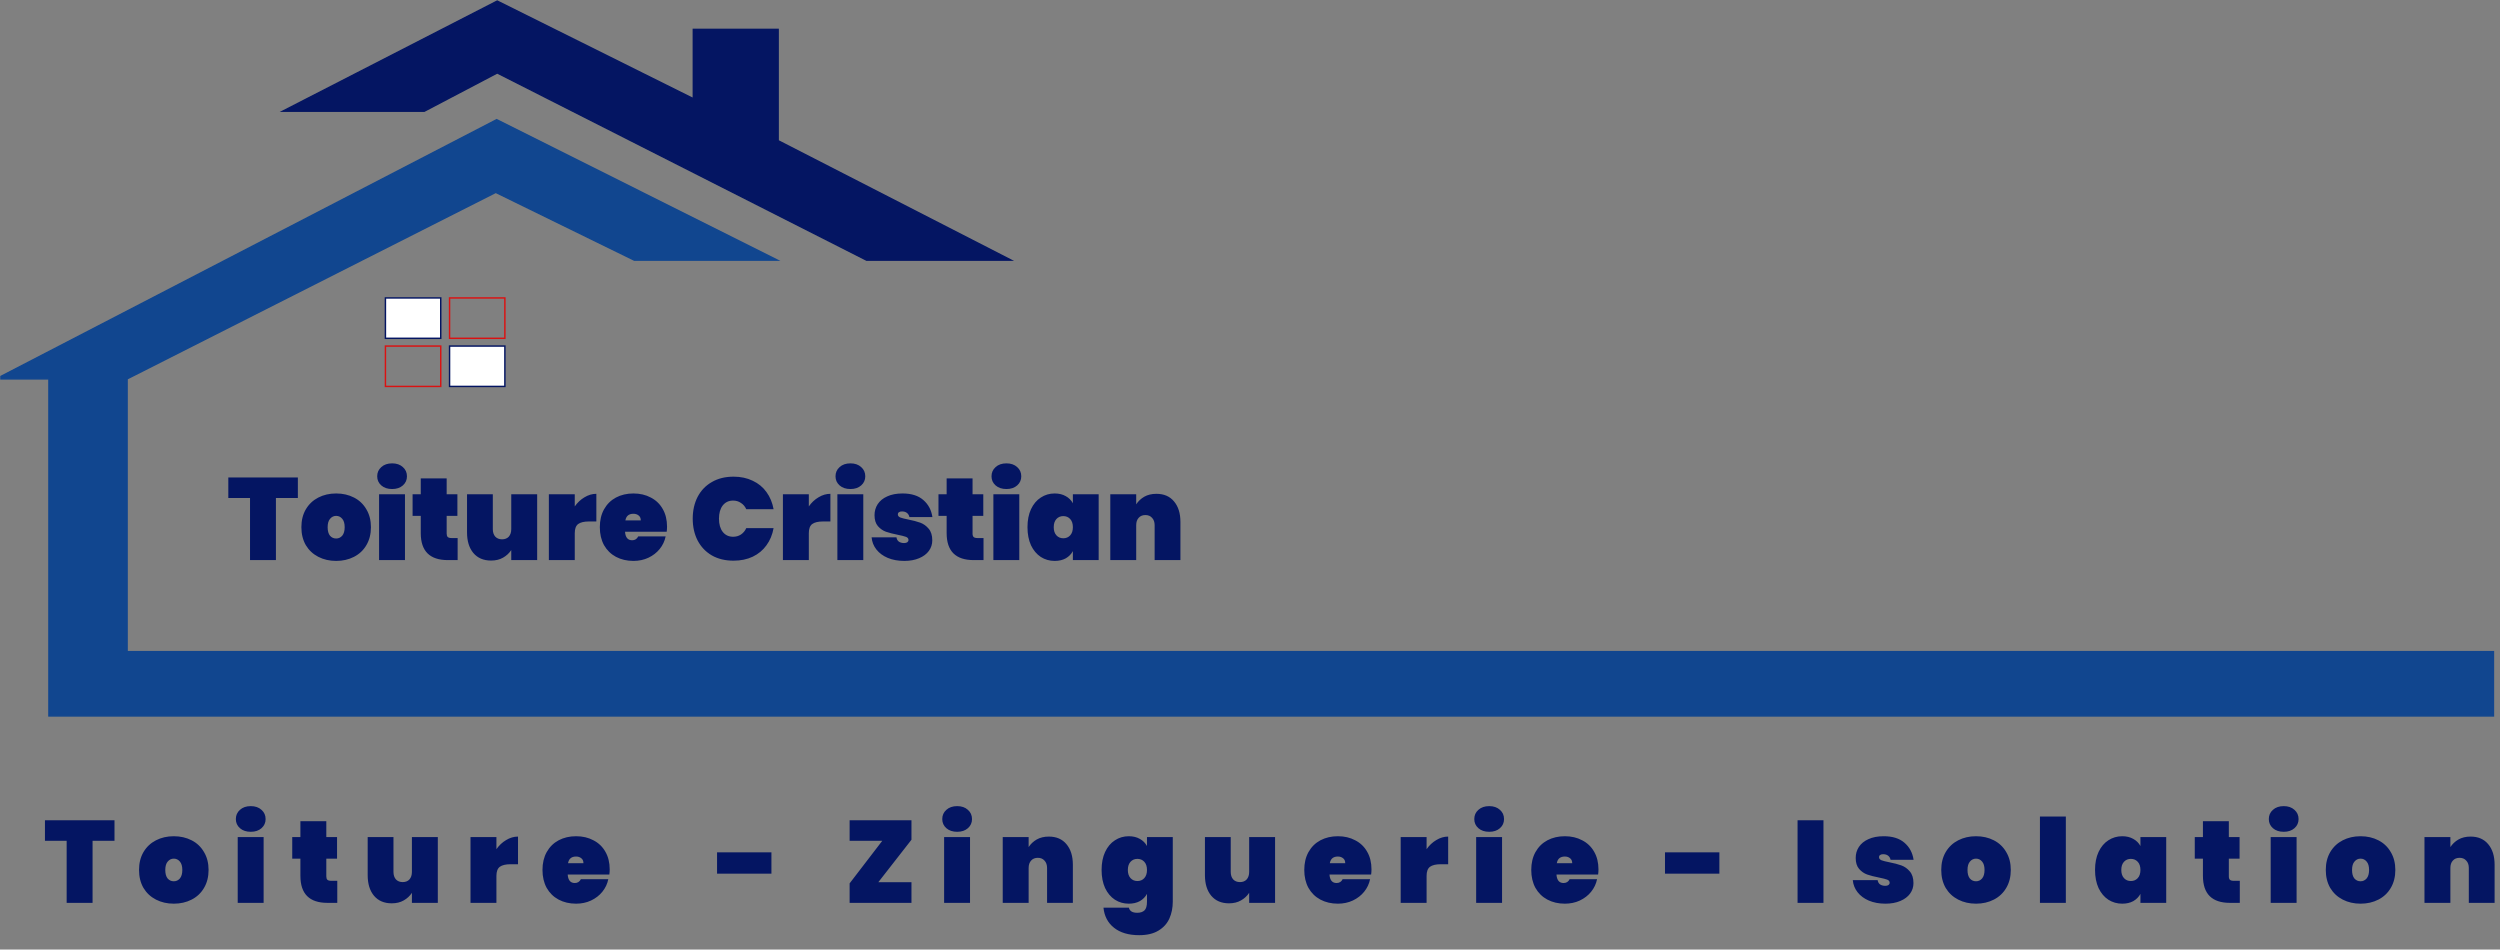
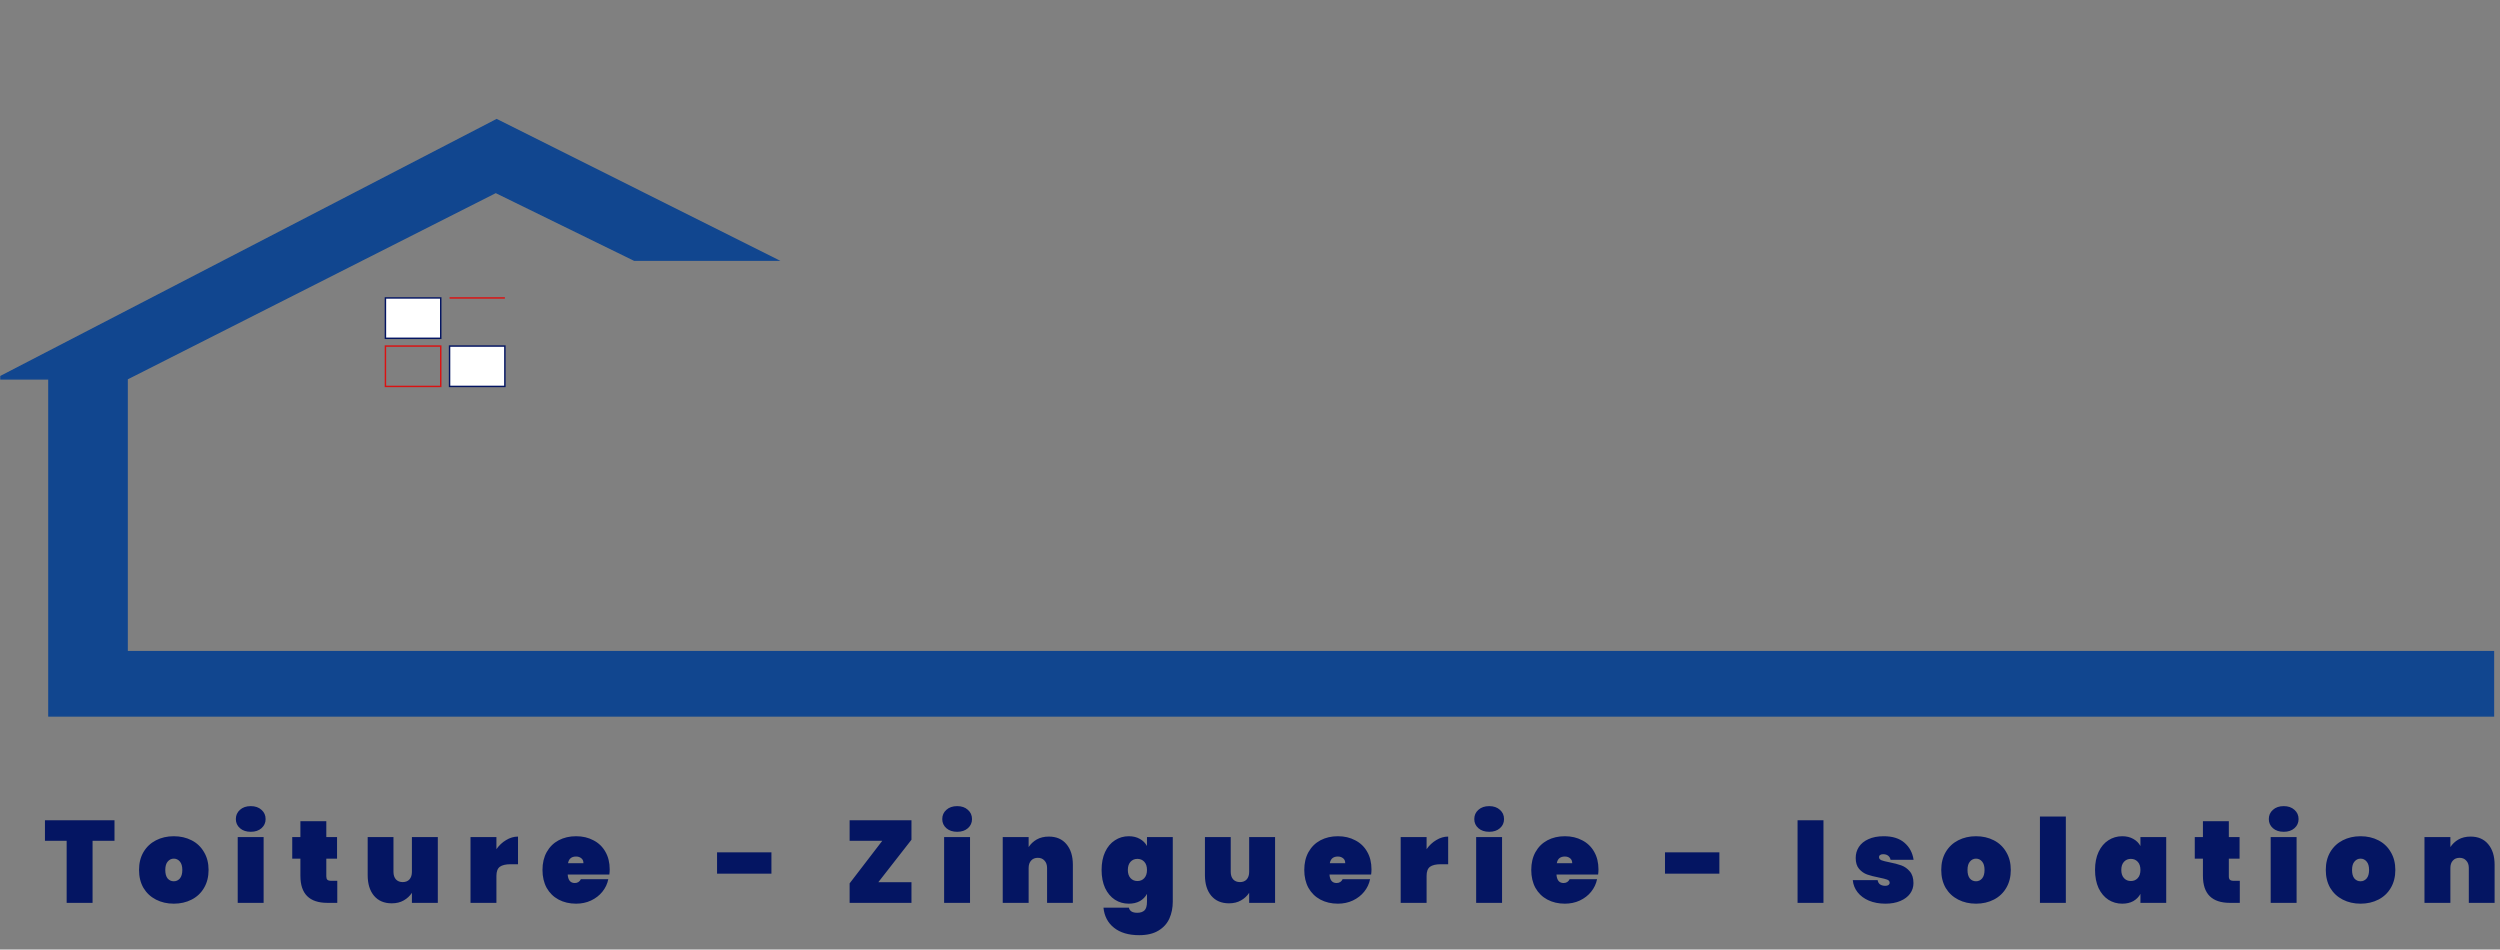
<svg xmlns="http://www.w3.org/2000/svg" width="1714" height="651" viewBox="0 0 1714 651" fill="none">
  <rect x="0" y="0" width="1714" height="651" fill="#808080" stroke="none" />
-   <path d="M693.224 178.368L533.48 96.475V20.141H475.353V67.66L340.892 0.752L193.796 76.254H290.848L340.892 49.976L594.144 178.368H693.224Z" fill="#041562" stroke="#041562" stroke-miterlimit="10" />
  <path d="M532.983 178.368H434.91L339.885 131.856L87.13 259.751V446.793H1709.5V490.848H33.555V259.751H0.671V258.059L340.516 82.067L532.983 178.368Z" fill="#11468F" stroke="#11468F" stroke-miterlimit="10" />
  <path d="M302.168 204.269H264.249V231.942H302.168V204.269Z" fill="white" stroke="#041562" stroke-miterlimit="10" />
-   <path d="M346.142 204.269H308.224V231.942H346.142V204.269Z" stroke="#DA1212" stroke-miterlimit="10" />
+   <path d="M346.142 204.269H308.224H346.142V204.269Z" stroke="#DA1212" stroke-miterlimit="10" />
  <path d="M346.142 237.26H308.224V264.933H346.142V237.26Z" fill="white" stroke="#041562" stroke-miterlimit="10" />
  <path d="M302.168 237.26H264.249V264.933H302.168V237.26Z" stroke="#DA1212" stroke-miterlimit="10" />
-   <path d="M204.214 327.36V341.44H189.174V384H171.414V341.44H156.534V327.36H204.214ZM230.471 384.56C225.938 384.56 221.858 383.627 218.231 381.76C214.605 379.893 211.751 377.227 209.671 373.76C207.645 370.24 206.631 366.133 206.631 361.44C206.631 356.747 207.645 352.667 209.671 349.2C211.751 345.68 214.605 342.987 218.231 341.12C221.858 339.253 225.938 338.32 230.471 338.32C235.005 338.32 239.085 339.253 242.711 341.12C246.338 342.987 249.165 345.68 251.191 349.2C253.271 352.667 254.311 356.747 254.311 361.44C254.311 366.133 253.271 370.24 251.191 373.76C249.165 377.227 246.338 379.893 242.711 381.76C239.085 383.627 235.005 384.56 230.471 384.56ZM230.471 369.2C232.125 369.2 233.511 368.56 234.631 367.28C235.751 365.947 236.311 364 236.311 361.44C236.311 358.88 235.751 356.96 234.631 355.68C233.511 354.347 232.125 353.68 230.471 353.68C228.818 353.68 227.431 354.347 226.311 355.68C225.191 356.96 224.631 358.88 224.631 361.44C224.631 364 225.165 365.947 226.231 367.28C227.351 368.56 228.765 369.2 230.471 369.2ZM268.851 335.28C265.757 335.28 263.277 334.453 261.411 332.8C259.544 331.147 258.611 329.067 258.611 326.56C258.611 324 259.544 321.893 261.411 320.24C263.277 318.533 265.757 317.68 268.851 317.68C271.891 317.68 274.344 318.533 276.211 320.24C278.077 321.893 279.011 324 279.011 326.56C279.011 329.067 278.077 331.147 276.211 332.8C274.344 334.453 271.891 335.28 268.851 335.28ZM277.651 338.88V384H259.891V338.88H277.651ZM313.752 368.88V384H307.032C294.659 384 288.472 377.84 288.472 365.52V353.68H282.872V338.88H288.472V328H306.232V338.88H313.592V353.68H306.232V365.84C306.232 366.907 306.472 367.68 306.952 368.16C307.485 368.64 308.339 368.88 309.512 368.88H313.752ZM368.276 338.88V384H350.516V377.12C349.129 379.253 347.262 380.987 344.916 382.32C342.622 383.653 339.876 384.32 336.676 384.32C331.502 384.32 327.449 382.587 324.516 379.12C321.636 375.653 320.196 370.96 320.196 365.04V338.88H337.876V362.8C337.876 364.933 338.436 366.64 339.556 367.92C340.729 369.147 342.276 369.76 344.196 369.76C346.169 369.76 347.716 369.147 348.836 367.92C349.956 366.64 350.516 364.933 350.516 362.8V338.88H368.276ZM394.057 347.2C395.87 344.587 398.084 342.507 400.697 340.96C403.31 339.36 406.03 338.56 408.857 338.56V357.52H403.817C400.457 357.52 397.977 358.107 396.377 359.28C394.83 360.453 394.057 362.533 394.057 365.52V384H376.297V338.88H394.057V347.2ZM457.321 361.04C457.321 362.267 457.241 363.44 457.081 364.56H428.521C428.787 368.453 430.414 370.4 433.401 370.4C435.321 370.4 436.707 369.52 437.561 367.76H456.361C455.721 370.96 454.361 373.84 452.281 376.4C450.254 378.907 447.667 380.907 444.521 382.4C441.427 383.84 438.014 384.56 434.281 384.56C429.801 384.56 425.801 383.627 422.281 381.76C418.814 379.893 416.094 377.227 414.121 373.76C412.201 370.24 411.241 366.133 411.241 361.44C411.241 356.747 412.201 352.667 414.121 349.2C416.094 345.68 418.814 342.987 422.281 341.12C425.801 339.253 429.801 338.32 434.281 338.32C438.761 338.32 442.734 339.253 446.201 341.12C449.721 342.933 452.441 345.547 454.361 348.96C456.334 352.373 457.321 356.4 457.321 361.04ZM439.321 356.8C439.321 355.307 438.841 354.187 437.881 353.44C436.921 352.64 435.721 352.24 434.281 352.24C431.134 352.24 429.294 353.76 428.761 356.8H439.321ZM474.931 355.6C474.931 350 476.051 345.013 478.291 340.64C480.585 336.267 483.838 332.88 488.051 330.48C492.265 328.027 497.225 326.8 502.931 326.8C507.838 326.8 512.211 327.733 516.051 329.6C519.945 331.413 523.091 334 525.491 337.36C527.945 340.72 529.571 344.64 530.371 349.12H511.651C510.798 347.253 509.571 345.813 507.971 344.8C506.425 343.733 504.638 343.2 502.611 343.2C499.625 343.2 497.251 344.32 495.491 346.56C493.785 348.8 492.931 351.813 492.931 355.6C492.931 359.387 493.785 362.4 495.491 364.64C497.251 366.88 499.625 368 502.611 368C504.638 368 506.425 367.493 507.971 366.48C509.571 365.413 510.798 363.947 511.651 362.08H530.371C529.571 366.56 527.945 370.48 525.491 373.84C523.091 377.2 519.945 379.813 516.051 381.68C512.211 383.493 507.838 384.4 502.931 384.4C497.225 384.4 492.265 383.2 488.051 380.8C483.838 378.347 480.585 374.933 478.291 370.56C476.051 366.187 474.931 361.2 474.931 355.6ZM554.526 347.2C556.339 344.587 558.552 342.507 561.166 340.96C563.779 339.36 566.499 338.56 569.326 338.56V357.52H564.286C560.926 357.52 558.446 358.107 556.846 359.28C555.299 360.453 554.526 362.533 554.526 365.52V384H536.766V338.88H554.526V347.2ZM583.069 335.28C579.976 335.28 577.496 334.453 575.629 332.8C573.763 331.147 572.829 329.067 572.829 326.56C572.829 324 573.763 321.893 575.629 320.24C577.496 318.533 579.976 317.68 583.069 317.68C586.109 317.68 588.563 318.533 590.429 320.24C592.296 321.893 593.229 324 593.229 326.56C593.229 329.067 592.296 331.147 590.429 332.8C588.563 334.453 586.109 335.28 583.069 335.28ZM591.869 338.88V384H574.109V338.88H591.869ZM619.971 384.56C615.704 384.56 611.917 383.867 608.611 382.48C605.357 381.093 602.771 379.173 600.851 376.72C598.931 374.267 597.837 371.493 597.571 368.4H614.611C614.824 369.733 615.384 370.72 616.291 371.36C617.251 372 618.451 372.32 619.891 372.32C620.797 372.32 621.517 372.133 622.051 371.76C622.584 371.333 622.851 370.827 622.851 370.24C622.851 369.227 622.291 368.507 621.171 368.08C620.051 367.653 618.157 367.173 615.491 366.64C612.237 366 609.544 365.307 607.411 364.56C605.331 363.813 603.491 362.533 601.891 360.72C600.344 358.907 599.571 356.4 599.571 353.2C599.571 350.427 600.291 347.92 601.731 345.68C603.224 343.387 605.411 341.6 608.291 340.32C611.171 338.987 614.664 338.32 618.771 338.32C624.851 338.32 629.597 339.813 633.011 342.8C636.477 345.787 638.557 349.68 639.251 354.48H623.491C623.224 353.253 622.664 352.32 621.811 351.68C620.957 350.987 619.811 350.64 618.371 350.64C617.464 350.64 616.771 350.827 616.291 351.2C615.811 351.52 615.571 352.027 615.571 352.72C615.571 353.627 616.131 354.32 617.251 354.8C618.371 355.227 620.157 355.68 622.611 356.16C625.864 356.8 628.611 357.52 630.851 358.32C633.091 359.12 635.037 360.507 636.691 362.48C638.344 364.4 639.171 367.067 639.171 370.48C639.171 373.147 638.397 375.547 636.851 377.68C635.304 379.813 633.064 381.493 630.131 382.72C627.251 383.947 623.864 384.56 619.971 384.56ZM674.299 368.88V384H667.579C655.205 384 649.019 377.84 649.019 365.52V353.68H643.419V338.88H649.019V328H666.779V338.88H674.139V353.68H666.779V365.84C666.779 366.907 667.019 367.68 667.499 368.16C668.032 368.64 668.885 368.88 670.059 368.88H674.299ZM690.023 335.28C686.929 335.28 684.449 334.453 682.583 332.8C680.716 331.147 679.783 329.067 679.783 326.56C679.783 324 680.716 321.893 682.583 320.24C684.449 318.533 686.929 317.68 690.023 317.68C693.063 317.68 695.516 318.533 697.383 320.24C699.249 321.893 700.183 324 700.183 326.56C700.183 329.067 699.249 331.147 697.383 332.8C695.516 334.453 693.063 335.28 690.023 335.28ZM698.823 338.88V384H681.063V338.88H698.823ZM704.444 361.44C704.444 356.693 705.244 352.587 706.844 349.12C708.497 345.6 710.737 342.933 713.564 341.12C716.39 339.253 719.564 338.32 723.084 338.32C726.017 338.32 728.55 338.933 730.684 340.16C732.817 341.333 734.444 342.96 735.564 345.04V338.88H753.244V384H735.564V377.84C734.444 379.92 732.817 381.573 730.684 382.8C728.55 383.973 726.017 384.56 723.084 384.56C719.564 384.56 716.39 383.653 713.564 381.84C710.737 379.973 708.497 377.307 706.844 373.84C705.244 370.32 704.444 366.187 704.444 361.44ZM735.564 361.44C735.564 359.04 734.95 357.173 733.724 355.84C732.497 354.507 730.924 353.84 729.004 353.84C727.084 353.84 725.51 354.507 724.284 355.84C723.057 357.173 722.444 359.04 722.444 361.44C722.444 363.84 723.057 365.707 724.284 367.04C725.51 368.373 727.084 369.04 729.004 369.04C730.924 369.04 732.497 368.373 733.724 367.04C734.95 365.707 735.564 363.84 735.564 361.44ZM792.819 338.56C797.992 338.56 802.019 340.293 804.899 343.76C807.832 347.227 809.299 351.92 809.299 357.84V384H791.619V360.08C791.619 357.947 791.032 356.267 789.859 355.04C788.739 353.76 787.219 353.12 785.299 353.12C783.325 353.12 781.779 353.76 780.659 355.04C779.539 356.267 778.979 357.947 778.979 360.08V384H761.219V338.88H778.979V345.76C780.365 343.627 782.205 341.893 784.499 340.56C786.845 339.227 789.619 338.56 792.819 338.56Z" fill="#041562" />
  <path d="M78.502 562.36V576.44H63.462V619H45.702V576.44H30.822V562.36H78.502ZM119.159 619.56C114.625 619.56 110.545 618.627 106.919 616.76C103.292 614.893 100.439 612.227 98.359 608.76C96.332 605.24 95.319 601.133 95.319 596.44C95.319 591.747 96.332 587.667 98.359 584.2C100.439 580.68 103.292 577.987 106.919 576.12C110.545 574.253 114.625 573.32 119.159 573.32C123.692 573.32 127.772 574.253 131.399 576.12C135.025 577.987 137.852 580.68 139.879 584.2C141.959 587.667 142.999 591.747 142.999 596.44C142.999 601.133 141.959 605.24 139.879 608.76C137.852 612.227 135.025 614.893 131.399 616.76C127.772 618.627 123.692 619.56 119.159 619.56ZM119.159 604.2C120.812 604.2 122.199 603.56 123.319 602.28C124.439 600.947 124.999 599 124.999 596.44C124.999 593.88 124.439 591.96 123.319 590.68C122.199 589.347 120.812 588.68 119.159 588.68C117.505 588.68 116.119 589.347 114.999 590.68C113.879 591.96 113.319 593.88 113.319 596.44C113.319 599 113.852 600.947 114.919 602.28C116.039 603.56 117.452 604.2 119.159 604.2ZM171.938 570.28C168.845 570.28 166.365 569.453 164.498 567.8C162.631 566.147 161.698 564.067 161.698 561.56C161.698 559 162.631 556.893 164.498 555.24C166.365 553.533 168.845 552.68 171.938 552.68C174.978 552.68 177.431 553.533 179.298 555.24C181.165 556.893 182.098 559 182.098 561.56C182.098 564.067 181.165 566.147 179.298 567.8C177.431 569.453 174.978 570.28 171.938 570.28ZM180.738 573.88V619H162.978V573.88H180.738ZM231.239 603.88V619H224.519C212.146 619 205.959 612.84 205.959 600.52V588.68H200.359V573.88H205.959V563H223.719V573.88H231.079V588.68H223.719V600.84C223.719 601.907 223.959 602.68 224.439 603.16C224.973 603.64 225.826 603.88 226.999 603.88H231.239ZM300.163 573.88V619H282.403V612.12C281.016 614.253 279.15 615.987 276.803 617.32C274.51 618.653 271.763 619.32 268.563 619.32C263.39 619.32 259.336 617.587 256.403 614.12C253.523 610.653 252.083 605.96 252.083 600.04V573.88H269.763V597.8C269.763 599.933 270.323 601.64 271.443 602.92C272.616 604.147 274.163 604.76 276.083 604.76C278.056 604.76 279.603 604.147 280.723 602.92C281.843 601.64 282.403 599.933 282.403 597.8V573.88H300.163ZM340.344 582.2C342.158 579.587 344.371 577.507 346.984 575.96C349.598 574.36 352.318 573.56 355.144 573.56V592.52H350.104C346.744 592.52 344.264 593.107 342.664 594.28C341.118 595.453 340.344 597.533 340.344 600.52V619H322.584V573.88H340.344V582.2ZM418.008 596.04C418.008 597.267 417.928 598.44 417.768 599.56H389.208C389.475 603.453 391.101 605.4 394.088 605.4C396.008 605.4 397.395 604.52 398.248 602.76H417.048C416.408 605.96 415.048 608.84 412.968 611.4C410.941 613.907 408.355 615.907 405.208 617.4C402.115 618.84 398.701 619.56 394.968 619.56C390.488 619.56 386.488 618.627 382.968 616.76C379.501 614.893 376.781 612.227 374.808 608.76C372.888 605.24 371.928 601.133 371.928 596.44C371.928 591.747 372.888 587.667 374.808 584.2C376.781 580.68 379.501 577.987 382.968 576.12C386.488 574.253 390.488 573.32 394.968 573.32C399.448 573.32 403.421 574.253 406.888 576.12C410.408 577.933 413.128 580.547 415.048 583.96C417.021 587.373 418.008 591.4 418.008 596.04ZM400.008 591.8C400.008 590.307 399.528 589.187 398.568 588.44C397.608 587.64 396.408 587.24 394.968 587.24C391.821 587.24 389.981 588.76 389.448 591.8H400.008ZM528.892 584.36V599H491.612V584.36H528.892ZM602.18 604.84H624.9V619H582.5V605.64L604.9 576.44H582.5V562.36H624.9V575.72L602.18 604.84ZM656.251 570.28C653.157 570.28 650.677 569.453 648.811 567.8C646.944 566.147 646.011 564.067 646.011 561.56C646.011 559 646.944 556.893 648.811 555.24C650.677 553.533 653.157 552.68 656.251 552.68C659.291 552.68 661.744 553.533 663.611 555.24C665.477 556.893 666.411 559 666.411 561.56C666.411 564.067 665.477 566.147 663.611 567.8C661.744 569.453 659.291 570.28 656.251 570.28ZM665.051 573.88V619H647.291V573.88H665.051ZM719.072 573.56C724.245 573.56 728.272 575.293 731.152 578.76C734.085 582.227 735.552 586.92 735.552 592.84V619H717.872V595.08C717.872 592.947 717.285 591.267 716.112 590.04C714.992 588.76 713.472 588.12 711.552 588.12C709.579 588.12 708.032 588.76 706.912 590.04C705.792 591.267 705.232 592.947 705.232 595.08V619H687.472V573.88H705.232V580.76C706.619 578.627 708.459 576.893 710.752 575.56C713.099 574.227 715.872 573.56 719.072 573.56ZM773.893 573.32C776.826 573.32 779.36 573.933 781.493 575.16C783.626 576.333 785.253 577.96 786.373 580.04V573.88H804.053V618.2C804.053 622.413 803.28 626.253 801.733 629.72C800.186 633.187 797.68 635.96 794.213 638.04C790.8 640.12 786.4 641.16 781.013 641.16C773.76 641.16 768 639.453 763.733 636.04C759.52 632.68 757.12 628.093 756.533 622.28H773.973C774.453 624.627 776.373 625.8 779.733 625.8C781.813 625.8 783.44 625.267 784.613 624.2C785.786 623.133 786.373 621.133 786.373 618.2V612.84C785.253 614.92 783.626 616.573 781.493 617.8C779.36 618.973 776.826 619.56 773.893 619.56C770.373 619.56 767.2 618.653 764.373 616.84C761.546 614.973 759.306 612.307 757.653 608.84C756.053 605.32 755.253 601.187 755.253 596.44C755.253 591.693 756.053 587.587 757.653 584.12C759.306 580.6 761.546 577.933 764.373 576.12C767.2 574.253 770.373 573.32 773.893 573.32ZM786.373 596.44C786.373 594.04 785.76 592.173 784.533 590.84C783.306 589.507 781.733 588.84 779.813 588.84C777.893 588.84 776.32 589.507 775.093 590.84C773.866 592.173 773.253 594.04 773.253 596.44C773.253 598.84 773.866 600.707 775.093 602.04C776.32 603.373 777.893 604.04 779.813 604.04C781.733 604.04 783.306 603.373 784.533 602.04C785.76 600.707 786.373 598.84 786.373 596.44ZM874.188 573.88V619H856.428V612.12C855.041 614.253 853.175 615.987 850.828 617.32C848.535 618.653 845.788 619.32 842.588 619.32C837.415 619.32 833.361 617.587 830.428 614.12C827.548 610.653 826.108 605.96 826.108 600.04V573.88H843.788V597.8C843.788 599.933 844.348 601.64 845.468 602.92C846.641 604.147 848.188 604.76 850.108 604.76C852.081 604.76 853.628 604.147 854.748 602.92C855.868 601.64 856.428 599.933 856.428 597.8V573.88H874.188ZM940.289 596.04C940.289 597.267 940.209 598.44 940.049 599.56H911.489C911.756 603.453 913.383 605.4 916.369 605.4C918.289 605.4 919.676 604.52 920.529 602.76H939.329C938.689 605.96 937.329 608.84 935.249 611.4C933.223 613.907 930.636 615.907 927.489 617.4C924.396 618.84 920.983 619.56 917.249 619.56C912.769 619.56 908.769 618.627 905.249 616.76C901.783 614.893 899.063 612.227 897.089 608.76C895.169 605.24 894.209 601.133 894.209 596.44C894.209 591.747 895.169 587.667 897.089 584.2C899.063 580.68 901.783 577.987 905.249 576.12C908.769 574.253 912.769 573.32 917.249 573.32C921.729 573.32 925.703 574.253 929.169 576.12C932.689 577.933 935.409 580.547 937.329 583.96C939.303 587.373 940.289 591.4 940.289 596.04ZM922.289 591.8C922.289 590.307 921.809 589.187 920.849 588.44C919.889 587.64 918.689 587.24 917.249 587.24C914.103 587.24 912.263 588.76 911.729 591.8H922.289ZM978.066 582.2C979.88 579.587 982.093 577.507 984.706 575.96C987.32 574.36 990.04 573.56 992.866 573.56V592.52H987.826C984.466 592.52 981.986 593.107 980.386 594.28C978.84 595.453 978.066 597.533 978.066 600.52V619H960.306V573.88H978.066V582.2ZM1021.01 570.28C1017.92 570.28 1015.44 569.453 1013.57 567.8C1011.7 566.147 1010.77 564.067 1010.77 561.56C1010.77 559 1011.7 556.893 1013.57 555.24C1015.44 553.533 1017.92 552.68 1021.01 552.68C1024.05 552.68 1026.5 553.533 1028.37 555.24C1030.24 556.893 1031.17 559 1031.17 561.56C1031.17 564.067 1030.24 566.147 1028.37 567.8C1026.5 569.453 1024.05 570.28 1021.01 570.28ZM1029.81 573.88V619H1012.05V573.88H1029.81ZM1095.91 596.04C1095.91 597.267 1095.83 598.44 1095.67 599.56H1067.11C1067.38 603.453 1069 605.4 1071.99 605.4C1073.91 605.4 1075.3 604.52 1076.15 602.76H1094.95C1094.31 605.96 1092.95 608.84 1090.87 611.4C1088.84 613.907 1086.26 615.907 1083.11 617.4C1080.02 618.84 1076.6 619.56 1072.87 619.56C1068.39 619.56 1064.39 618.627 1060.87 616.76C1057.4 614.893 1054.68 612.227 1052.71 608.76C1050.79 605.24 1049.83 601.133 1049.83 596.44C1049.83 591.747 1050.79 587.667 1052.71 584.2C1054.68 580.68 1057.4 577.987 1060.87 576.12C1064.39 574.253 1068.39 573.32 1072.87 573.32C1077.35 573.32 1081.32 574.253 1084.79 576.12C1088.31 577.933 1091.03 580.547 1092.95 583.96C1094.92 587.373 1095.91 591.4 1095.91 596.04ZM1077.91 591.8C1077.91 590.307 1077.43 589.187 1076.47 588.44C1075.51 587.64 1074.31 587.24 1072.87 587.24C1069.72 587.24 1067.88 588.76 1067.35 591.8H1077.91ZM1178.8 584.36V599H1141.52V584.36H1178.8ZM1250.17 562.36V619H1232.41V562.36H1250.17ZM1292.67 619.56C1288.4 619.56 1284.62 618.867 1281.31 617.48C1278.06 616.093 1275.47 614.173 1273.55 611.72C1271.63 609.267 1270.54 606.493 1270.27 603.4H1287.31C1287.52 604.733 1288.08 605.72 1288.99 606.36C1289.95 607 1291.15 607.32 1292.59 607.32C1293.5 607.32 1294.22 607.133 1294.75 606.76C1295.28 606.333 1295.55 605.827 1295.55 605.24C1295.55 604.227 1294.99 603.507 1293.87 603.08C1292.75 602.653 1290.86 602.173 1288.19 601.64C1284.94 601 1282.24 600.307 1280.11 599.56C1278.03 598.813 1276.19 597.533 1274.59 595.72C1273.04 593.907 1272.27 591.4 1272.27 588.2C1272.27 585.427 1272.99 582.92 1274.43 580.68C1275.92 578.387 1278.11 576.6 1280.99 575.32C1283.87 573.987 1287.36 573.32 1291.47 573.32C1297.55 573.32 1302.3 574.813 1305.71 577.8C1309.18 580.787 1311.26 584.68 1311.95 589.48H1296.19C1295.92 588.253 1295.36 587.32 1294.51 586.68C1293.66 585.987 1292.51 585.64 1291.07 585.64C1290.16 585.64 1289.47 585.827 1288.99 586.2C1288.51 586.52 1288.27 587.027 1288.27 587.72C1288.27 588.627 1288.83 589.32 1289.95 589.8C1291.07 590.227 1292.86 590.68 1295.31 591.16C1298.56 591.8 1301.31 592.52 1303.55 593.32C1305.79 594.12 1307.74 595.507 1309.39 597.48C1311.04 599.4 1311.87 602.067 1311.87 605.48C1311.87 608.147 1311.1 610.547 1309.55 612.68C1308 614.813 1305.76 616.493 1302.83 617.72C1299.95 618.947 1296.56 619.56 1292.67 619.56ZM1354.76 619.56C1350.23 619.56 1346.15 618.627 1342.52 616.76C1338.89 614.893 1336.04 612.227 1333.96 608.76C1331.93 605.24 1330.92 601.133 1330.92 596.44C1330.92 591.747 1331.93 587.667 1333.96 584.2C1336.04 580.68 1338.89 577.987 1342.52 576.12C1346.15 574.253 1350.23 573.32 1354.76 573.32C1359.29 573.32 1363.37 574.253 1367 576.12C1370.63 577.987 1373.45 580.68 1375.48 584.2C1377.56 587.667 1378.6 591.747 1378.6 596.44C1378.6 601.133 1377.56 605.24 1375.48 608.76C1373.45 612.227 1370.63 614.893 1367 616.76C1363.37 618.627 1359.29 619.56 1354.76 619.56ZM1354.76 604.2C1356.41 604.2 1357.8 603.56 1358.92 602.28C1360.04 600.947 1360.6 599 1360.6 596.44C1360.6 593.88 1360.04 591.96 1358.92 590.68C1357.8 589.347 1356.41 588.68 1354.76 588.68C1353.11 588.68 1351.72 589.347 1350.6 590.68C1349.48 591.96 1348.92 593.88 1348.92 596.44C1348.92 599 1349.45 600.947 1350.52 602.28C1351.64 603.56 1353.05 604.2 1354.76 604.2ZM1416.34 559.8V619H1398.58V559.8H1416.34ZM1436.36 596.44C1436.36 591.693 1437.16 587.587 1438.76 584.12C1440.41 580.6 1442.65 577.933 1445.48 576.12C1448.31 574.253 1451.48 573.32 1455 573.32C1457.93 573.32 1460.47 573.933 1462.6 575.16C1464.73 576.333 1466.36 577.96 1467.48 580.04V573.88H1485.16V619H1467.48V612.84C1466.36 614.92 1464.73 616.573 1462.6 617.8C1460.47 618.973 1457.93 619.56 1455 619.56C1451.48 619.56 1448.31 618.653 1445.48 616.84C1442.65 614.973 1440.41 612.307 1438.76 608.84C1437.16 605.32 1436.36 601.187 1436.36 596.44ZM1467.48 596.44C1467.48 594.04 1466.87 592.173 1465.64 590.84C1464.41 589.507 1462.84 588.84 1460.92 588.84C1459 588.84 1457.43 589.507 1456.2 590.84C1454.97 592.173 1454.36 594.04 1454.36 596.44C1454.36 598.84 1454.97 600.707 1456.2 602.04C1457.43 603.373 1459 604.04 1460.92 604.04C1462.84 604.04 1464.41 603.373 1465.64 602.04C1466.87 600.707 1467.48 598.84 1467.48 596.44ZM1535.61 603.88V619H1528.89C1516.52 619 1510.33 612.84 1510.33 600.52V588.68H1504.73V573.88H1510.33V563H1528.09V573.88H1535.45V588.68H1528.09V600.84C1528.09 601.907 1528.33 602.68 1528.81 603.16C1529.35 603.64 1530.2 603.88 1531.37 603.88H1535.61ZM1565.74 570.28C1562.64 570.28 1560.16 569.453 1558.3 567.8C1556.43 566.147 1555.5 564.067 1555.5 561.56C1555.5 559 1556.43 556.893 1558.3 555.24C1560.16 553.533 1562.64 552.68 1565.74 552.68C1568.78 552.68 1571.23 553.533 1573.1 555.24C1574.96 556.893 1575.9 559 1575.9 561.56C1575.9 564.067 1574.96 566.147 1573.1 567.8C1571.23 569.453 1568.78 570.28 1565.74 570.28ZM1574.54 573.88V619H1556.78V573.88H1574.54ZM1618.4 619.56C1613.87 619.56 1609.79 618.627 1606.16 616.76C1602.53 614.893 1599.68 612.227 1597.6 608.76C1595.57 605.24 1594.56 601.133 1594.56 596.44C1594.56 591.747 1595.57 587.667 1597.6 584.2C1599.68 580.68 1602.53 577.987 1606.16 576.12C1609.79 574.253 1613.87 573.32 1618.4 573.32C1622.93 573.32 1627.01 574.253 1630.64 576.12C1634.27 577.987 1637.09 580.68 1639.12 584.2C1641.2 587.667 1642.24 591.747 1642.24 596.44C1642.24 601.133 1641.2 605.24 1639.12 608.76C1637.09 612.227 1634.27 614.893 1630.64 616.76C1627.01 618.627 1622.93 619.56 1618.4 619.56ZM1618.4 604.2C1620.05 604.2 1621.44 603.56 1622.56 602.28C1623.68 600.947 1624.24 599 1624.24 596.44C1624.24 593.88 1623.68 591.96 1622.56 590.68C1621.44 589.347 1620.05 588.68 1618.4 588.68C1616.75 588.68 1615.36 589.347 1614.24 590.68C1613.12 591.96 1612.56 593.88 1612.56 596.44C1612.56 599 1613.09 600.947 1614.16 602.28C1615.28 603.56 1616.69 604.2 1618.4 604.2ZM1693.82 573.56C1698.99 573.56 1703.02 575.293 1705.9 578.76C1708.83 582.227 1710.3 586.92 1710.3 592.84V619H1692.62V595.08C1692.62 592.947 1692.03 591.267 1690.86 590.04C1689.74 588.76 1688.22 588.12 1686.3 588.12C1684.33 588.12 1682.78 588.76 1681.66 590.04C1680.54 591.267 1679.98 592.947 1679.98 595.08V619H1662.22V573.88H1679.98V580.76C1681.37 578.627 1683.21 576.893 1685.5 575.56C1687.85 574.227 1690.62 573.56 1693.82 573.56Z" fill="#041562" />
</svg>